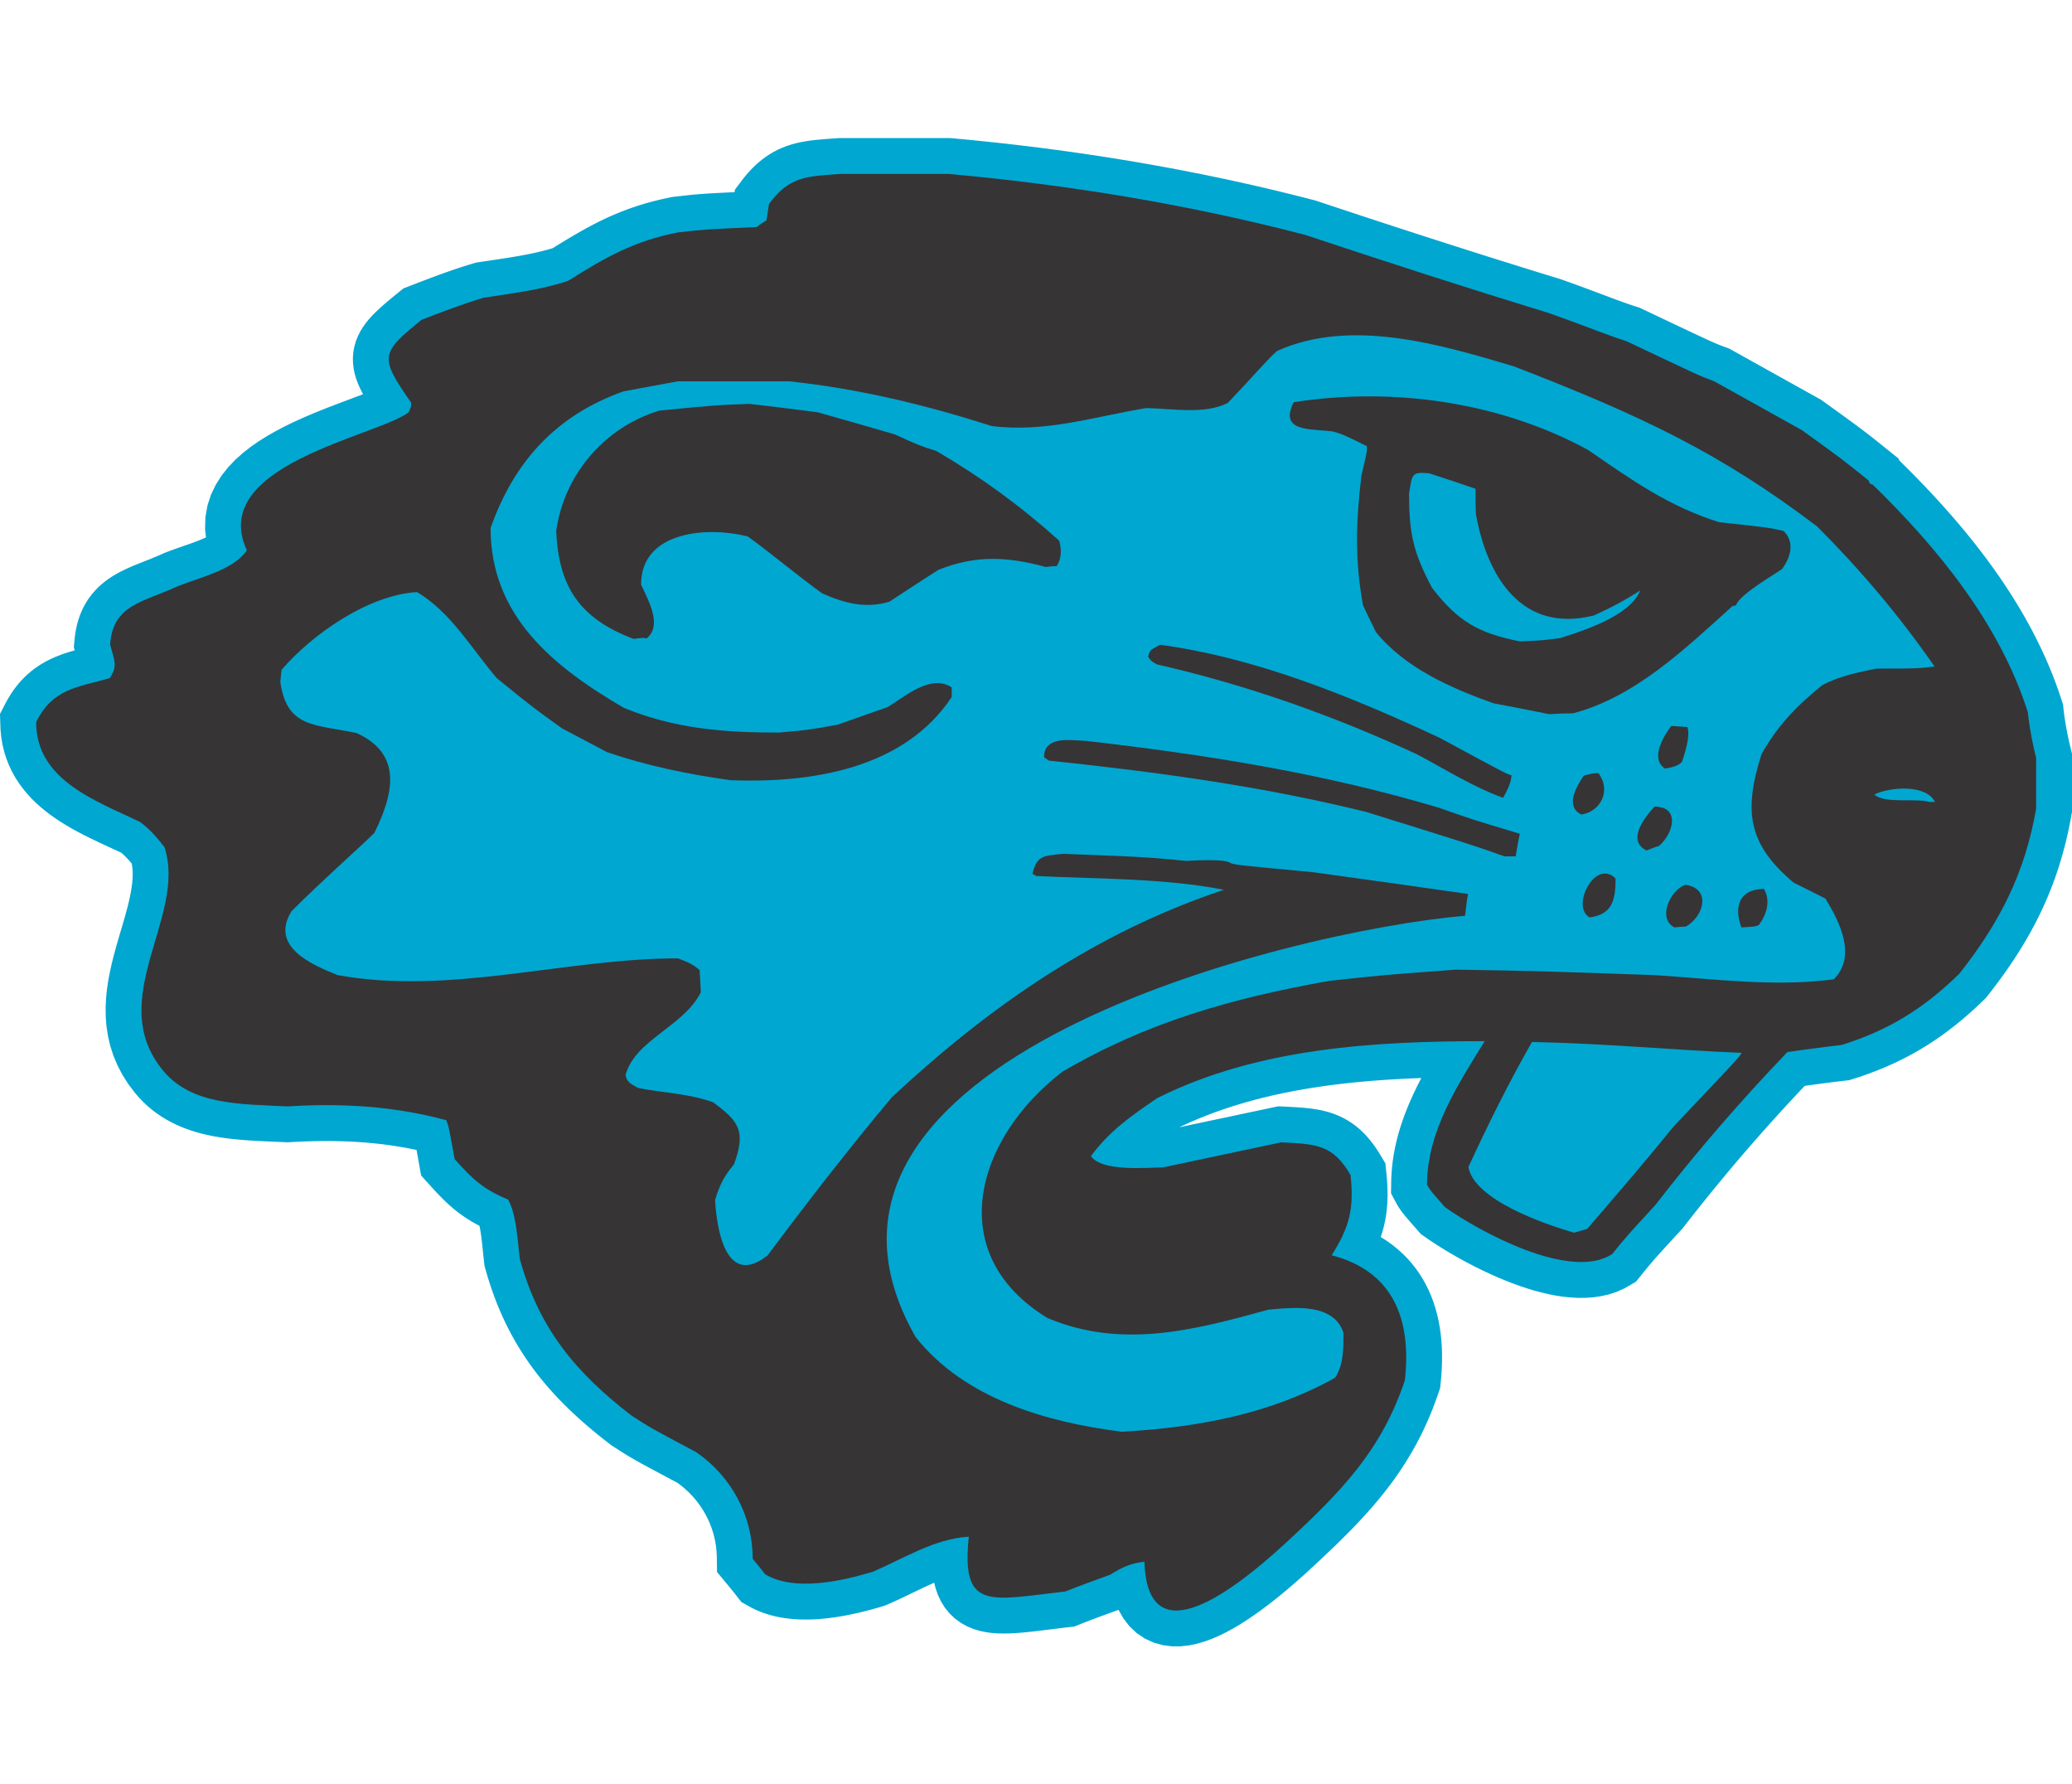
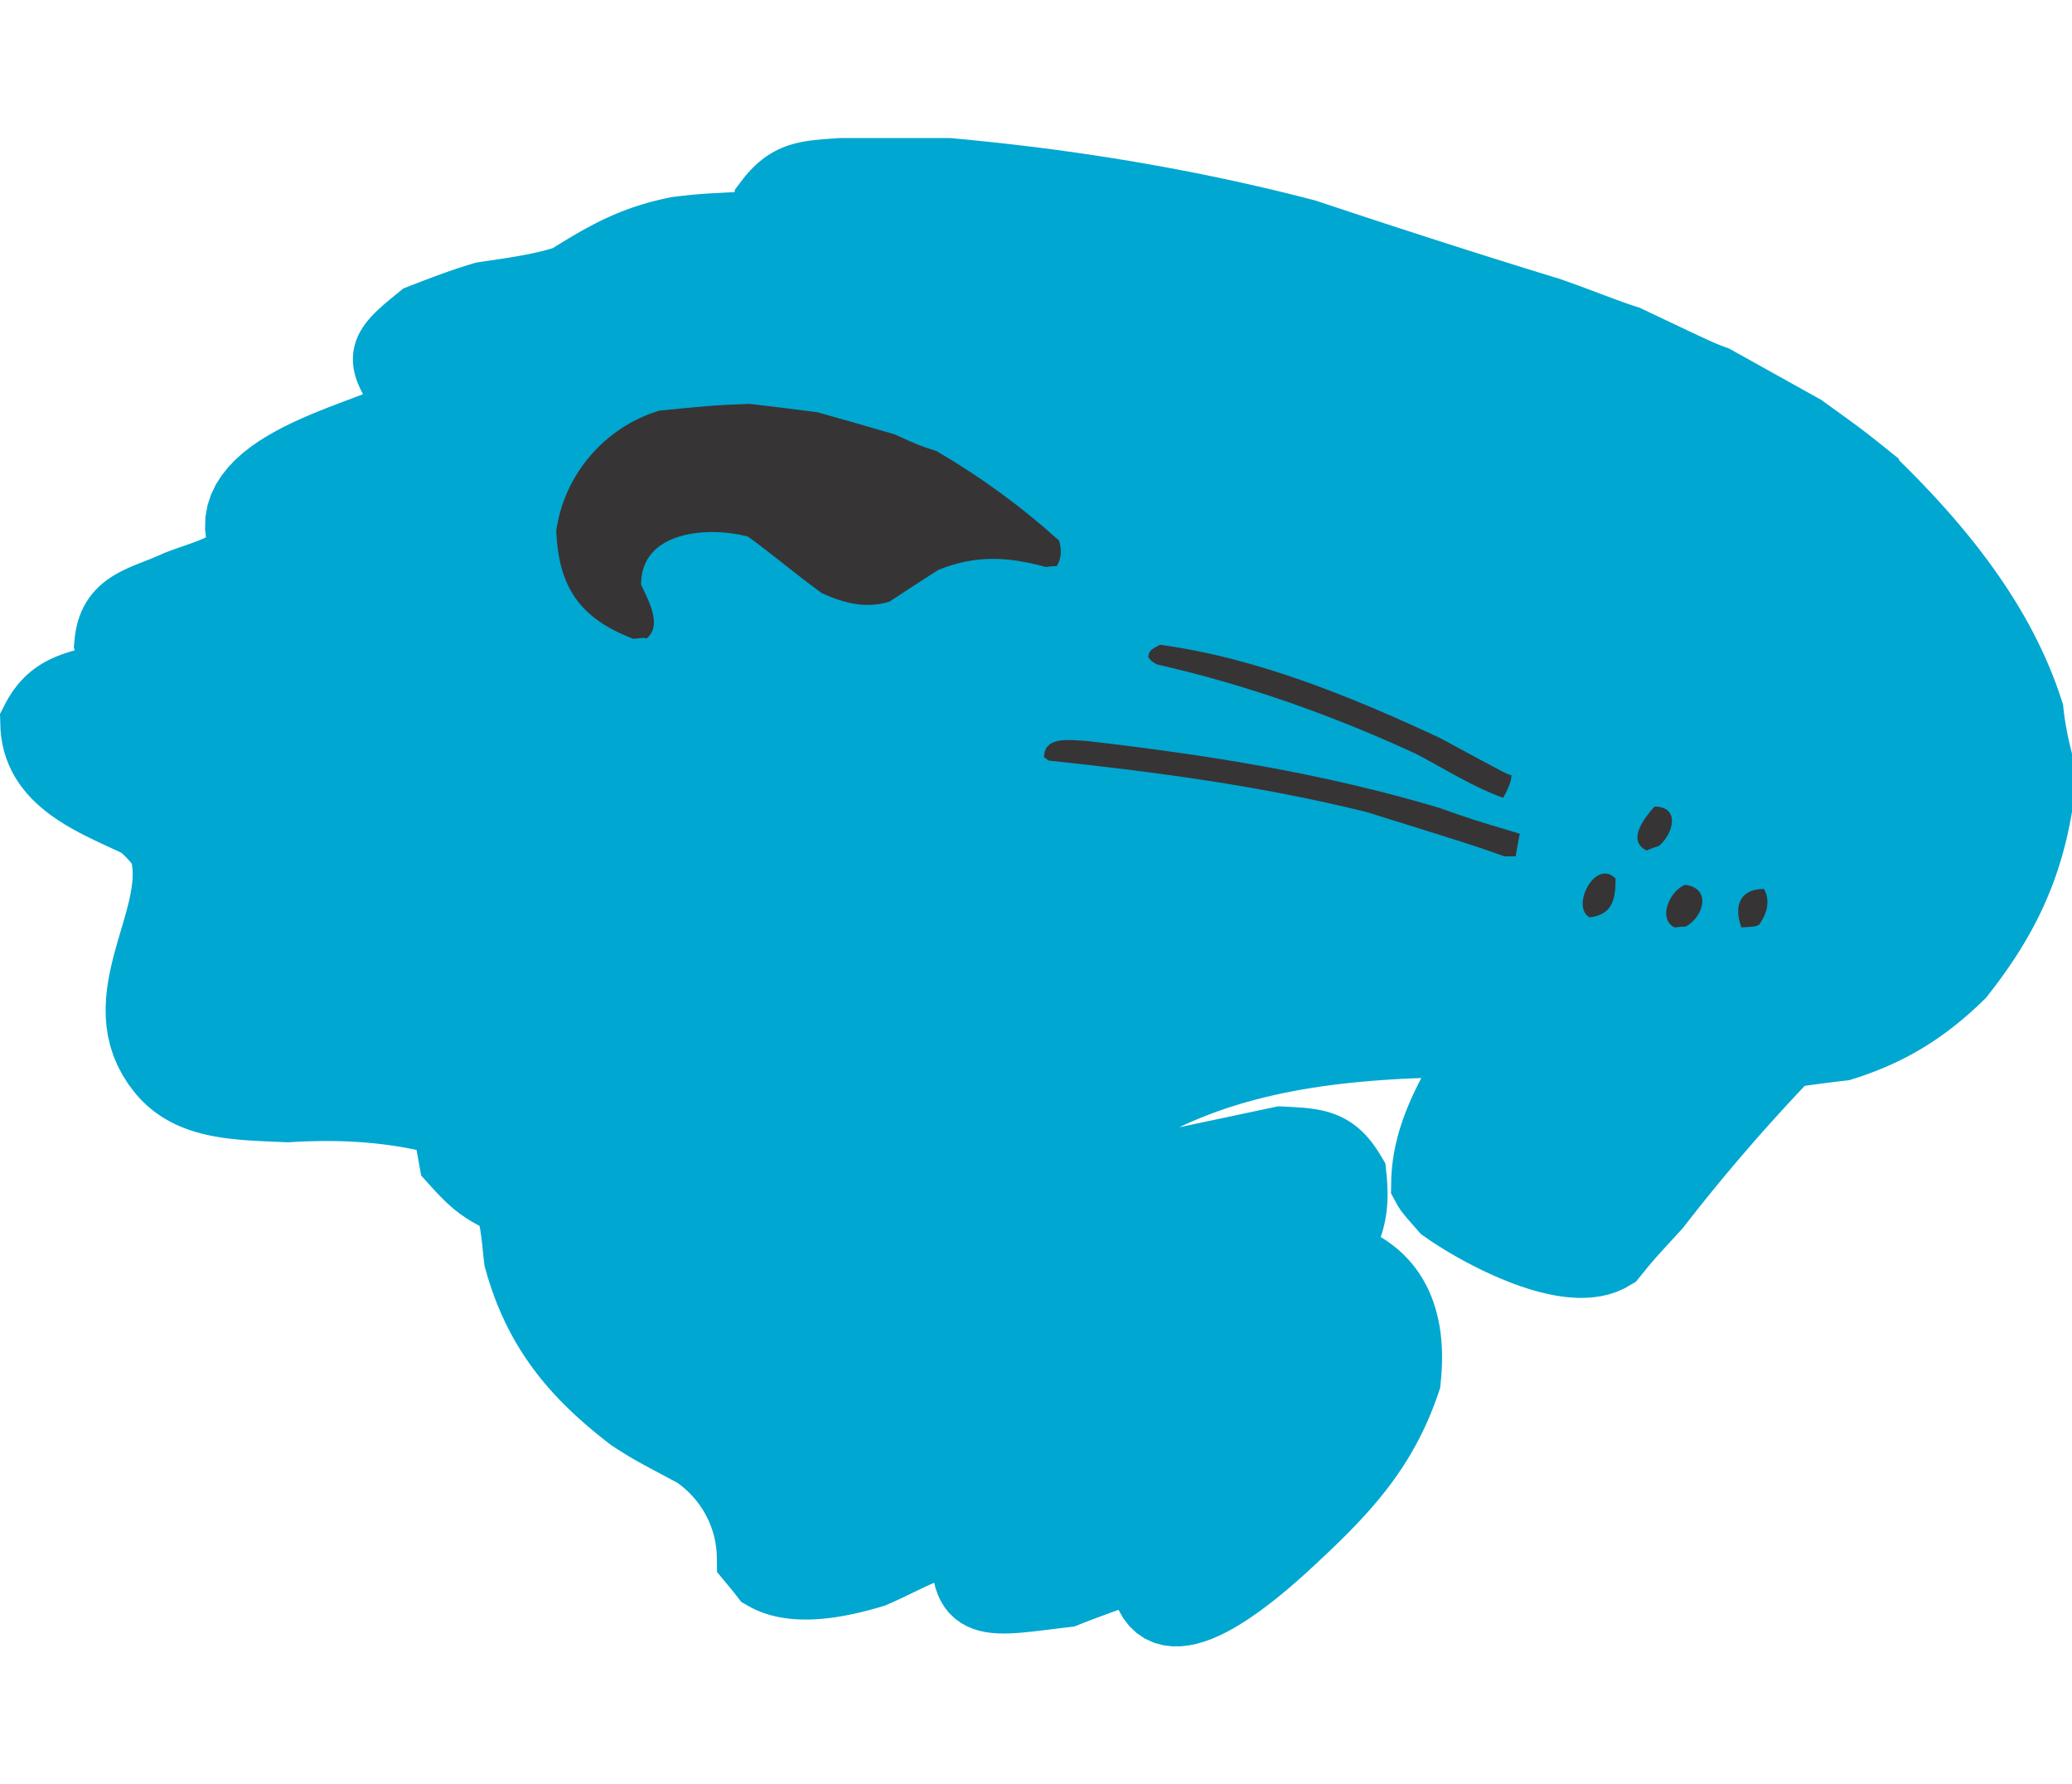
<svg xmlns="http://www.w3.org/2000/svg" xml:space="preserve" width="7.848in" height="6.757in" version="1.1" style="shape-rendering:geometricPrecision; text-rendering:geometricPrecision; image-rendering:optimizeQuality; fill-rule:evenodd; clip-rule:evenodd" viewBox="0 0 7847.73 5711.37">
  <defs>
    <style type="text/css">
   
    .fil1 {fill:#373435}
    .fil2 {fill:#00A7D1}
    .fil0 {fill:#00A7D1}
   
  </style>
  </defs>
  <g id="Outline">
    <g id="_2008578179664">
      <polygon class="fil0" points="817.44,1312.4 839.48,1277.7 864.37,1246.39 891.32,1218.17 919.87,1192.61 949.69,1169.27 980.54,1147.85 1012.16,1128.06 1044.39,1109.7 1077.07,1092.53 1110.01,1076.48 1142.95,1061.41 1175.78,1047.21 1208.25,1033.8 1240.15,1021.13 1271.23,1009.15 1301.22,997.81 1329.91,987.05 1357.02,976.88 1375.12,969.99 1369.71,959.92 1362.27,944.7 1355.36,928.74 1349.15,911.87 1343.8,893.79 1339.66,874.38 1337.12,853.8 1336.56,832.33 1338.24,810.32 1342.28,788.63 1348.39,767.89 1356.28,748.51 1365.45,730.71 1375.51,714.54 1386.09,699.86 1397.03,686.42 1408.3,673.85 1419.84,661.99 1431.62,650.63 1443.72,639.56 1456.21,628.55 1469.21,617.48 1482.66,606.26 1496.71,594.75 1527.88,569.43 1555.08,558.95 1562.31,556.14 1569.63,553.32 1576.98,550.47 1584.38,547.62 1591.76,544.78 1599.13,541.95 1606.62,539.08 1614.17,536.21 1621.61,533.39 1629.1,530.57 1636.65,527.73 1644.26,524.89 1651.84,522.08 1659.42,519.29 1667.15,516.46 1674.96,513.64 1682.63,510.89 1690.34,508.15 1698.13,505.4 1706.02,502.66 1713.83,499.96 1721.69,497.29 1729.67,494.6 1737.67,491.94 1745.71,489.31 1753.66,486.76 1761.73,484.18 1769.88,481.64 1777.99,479.14 1786.1,476.69 1803.08,471.61 1822.48,468.71 1832.41,467.22 1842.43,465.74 1852.46,464.25 1862.44,462.78 1872.36,461.31 1882.23,459.84 1892.16,458.33 1902.04,456.83 1911.86,455.31 1921.6,453.78 1931.3,452.22 1941.02,450.63 1950.62,449.02 1960.12,447.38 1969.66,445.69 1979.11,443.98 1988.38,442.23 1997.64,440.43 2006.8,438.59 2015.89,436.7 2024.85,434.77 2033.66,432.8 2042.49,430.73 2051.14,428.64 2059.66,426.49 2068.05,424.28 2076.28,422.02 2084.47,419.69 2092.46,417.29 2093.46,416.98 2106.06,409.15 2119.41,400.9 2132.69,392.76 2145.96,384.73 2159.14,376.83 2172.25,369.09 2185.39,361.43 2198.61,353.89 2211.79,346.5 2225.01,339.25 2238.37,332.09 2251.81,325.08 2265.29,318.24 2278.91,311.54 2292.76,304.94 2306.73,298.53 2320.78,292.3 2335.05,286.23 2349.52,280.31 2364.17,274.6 2379.01,269.05 2394.05,263.71 2409.33,258.53 2424.94,253.54 2440.69,248.77 2456.7,244.2 2472.98,239.81 2489.58,235.62 2506.44,231.64 2523.56,227.86 2545.88,223.27 2560.42,221.58 2568.62,220.63 2576.39,219.74 2583.86,218.88 2591.13,218.06 2598.09,217.29 2604.8,216.57 2611.61,215.84 2618.39,215.17 2624.98,214.52 2631.63,213.91 2638.36,213.32 2645.24,212.74 2652.21,212.19 2659.28,211.66 2666.7,211.12 2674.48,210.6 2682.44,210.1 2690.81,209.59 2699.66,209.08 2708.95,208.57 2718.76,208.04 2729.2,207.51 2740.31,206.94 2752.21,206.35 2764.82,205.74 2778.31,205.09 2782.1,204.91 2783.55,195.43 2812.48,157.01 2822.14,144.9 2832.05,133.21 2842.28,121.9 2852.83,111.06 2863.67,100.7 2874.82,90.86 2886.4,81.42 2898.34,72.54 2910.48,64.28 2922.9,56.63 2935.57,49.54 2948.38,43.14 2961.18,37.4 2974.07,32.26 2986.96,27.69 2999.77,23.71 3012.33,20.28 3024.68,17.33 3036.93,14.77 3049.02,12.59 3060.82,10.73 3072.52,9.13 3084.09,7.75 3095.54,6.56 3106.88,5.5 3118.1,4.56 3129.35,3.67 3140.65,2.84 3151.93,2.04 3163.31,1.22 3179.96,0 3598.17,0 3647.48,4.57 3690.83,8.78 3734.16,13.21 3777.47,17.82 3820.77,22.65 3864.03,27.67 3907.29,32.9 3950.52,38.35 3993.73,44.01 4036.91,49.88 4080.04,55.96 4123.18,62.24 4166.29,68.75 4209.36,75.48 4252.4,82.43 4295.43,89.59 4338.41,96.99 4381.35,104.6 4424.25,112.45 4467.13,120.51 4509.97,128.81 4552.77,137.33 4595.52,146.09 4638.26,155.08 4680.93,164.32 4723.56,173.77 4766.14,183.47 4808.68,193.4 4851.18,203.58 4893.62,214 4936.02,224.66 4982.57,236.65 5015.94,247.77 5044.77,257.35 5074.98,267.38 5131.09,285.93 5159.84,295.4 5188.55,304.85 5217.27,314.26 5245.98,323.67 5274.66,333.03 5303.32,342.38 5331.99,351.69 5360.65,360.99 5389.29,370.24 5417.96,379.49 5446.64,388.71 5475.32,397.92 5503.97,407.09 5532.62,416.24 5561.31,425.36 5590.02,434.47 5618.72,443.55 5647.43,452.61 5676.19,461.65 5704.95,470.67 5733.72,479.66 5762.52,488.64 5791.37,497.6 5820.22,506.54 5849.12,515.45 5878.03,524.35 5909.77,534.07 5923.94,539.08 5935.47,543.17 5946.86,547.25 5958.15,551.32 5969.26,555.36 5980.17,559.35 5990.88,563.28 6001.53,567.2 6012.06,571.12 6022.34,574.94 6032.39,578.7 6042.35,582.42 6052.16,586.1 6061.73,589.7 6071.08,593.21 6080.41,596.7 6089.5,600.11 6098.27,603.39 6106.97,606.63 6115.49,609.79 6123.76,612.85 6131.85,615.81 6139.69,618.67 6147.45,621.46 6154.89,624.14 6162.08,626.67 6169.07,629.11 6175.87,631.44 6182.42,633.65 6188.64,635.71 6194.67,637.65 6209.91,642.44 6243.57,658.43 6267.15,669.61 6289.25,680.09 6309.91,689.88 6329.17,699.01 6347.1,707.49 6363.73,715.36 6379.21,722.66 6393.53,729.43 6406.69,735.62 6418.85,741.33 6430.06,746.58 6440.3,751.36 6449.64,755.69 6458.17,759.63 6466.05,763.24 6473.19,766.5 6479.56,769.38 6485.29,771.94 6490.62,774.28 6495.47,776.39 6499.8,778.24 6503.67,779.86 6507.61,781.48 6511.4,783.02 6514.85,784.39 6518.36,785.76 6522.19,787.22 6526.25,788.76 6530.39,790.31 6534.9,791.99 6549.67,797.45 6569.21,808.35 6600.39,825.73 6610.77,831.52 6641.95,848.89 6652.33,854.68 6683.49,872.03 6693.88,877.83 6714.58,889.36 6725.02,895.16 6735.47,900.99 6766.65,918.36 6777.03,924.15 6797.7,935.67 6808.14,941.47 6818.59,947.3 6880.84,981.98 6898.21,991.63 6918.68,1006.42 6931.78,1015.88 6944.08,1024.76 6955.68,1033.14 6966.55,1041.01 6976.73,1048.38 6986.3,1055.32 6995.4,1061.91 7004,1068.19 7012.09,1074.1 7019.73,1079.7 7027.06,1085.08 7034.1,1090.29 7040.84,1095.3 7047.28,1100.11 7053.7,1104.93 7059.95,1109.68 7065.94,1114.25 7071.91,1118.83 7077.91,1123.47 7083.91,1128.15 7089.91,1132.84 7095.98,1137.62 7102.26,1142.59 7108.73,1147.74 7115.29,1152.99 7122.12,1158.46 7129.35,1164.26 7136.88,1170.33 7144.81,1176.7 7153.24,1183.5 7190.93,1213.84 7193.62,1220.94 7211.47,1238.48 7235.26,1262.22 7258.97,1286.28 7282.61,1310.67 7306.08,1335.38 7329.42,1360.39 7352.59,1385.74 7375.59,1411.43 7398.34,1437.45 7420.87,1463.77 7443.12,1490.44 7465.12,1517.44 7486.81,1544.81 7508.15,1572.48 7529.16,1600.5 7549.81,1628.9 7570.06,1657.65 7589.88,1686.73 7609.25,1716.18 7628.18,1745.98 7646.6,1776.16 7664.5,1806.67 7681.88,1837.57 7698.7,1868.86 7714.9,1900.51 7730.51,1932.51 7745.47,1964.91 7759.76,1997.7 7773.36,2030.86 7786.23,2064.37 7798.34,2098.26 7813.7,2144.63 7815.81,2163.99 7816.37,2168.76 7816.94,2173.55 7817.56,2178.45 7818.18,2183.3 7818.83,2188.06 7819.51,2192.9 7820.22,2197.8 7820.95,2202.7 7821.7,2207.53 7822.47,2212.42 7823.27,2217.29 7824.09,2222.19 7824.93,2227.07 7825.78,2231.86 7826.69,2236.8 7827.61,2241.81 7828.52,2246.59 7829.46,2251.43 7830.45,2256.41 7831.44,2261.32 7832.45,2266.13 7833.46,2270.95 7834.54,2275.89 7835.62,2280.85 7836.71,2285.7 7837.8,2290.51 7838.94,2295.36 7840.1,2300.27 7841.27,2305.14 7842.44,2309.94 7847.73,2331.1 7847.73,2551.78 7841.15,2587.65 7836.28,2612.08 7831.07,2636.25 7825.5,2660.14 7819.59,2683.77 7813.34,2707.14 7806.72,2730.26 7799.75,2753.13 7792.41,2775.78 7784.73,2798.18 7776.68,2820.38 7768.28,2842.35 7759.52,2864.11 7750.4,2885.68 7740.92,2907.03 7731.1,2928.19 7720.9,2949.21 7710.37,2970.02 7699.48,2990.69 7688.25,3011.19 7676.68,3031.54 7664.77,3051.76 7652.51,3071.87 7639.92,3091.84 7626.97,3111.74 7613.7,3131.54 7600.1,3151.25 7586.17,3170.9 7571.89,3190.49 7557.3,3210.04 7542.39,3229.56 7521.74,3255.97 7501.72,3275.31 7487.91,3288.33 7474.04,3301.09 7460.12,3313.57 7446.12,3325.82 7432.02,3337.82 7417.82,3349.56 7403.54,3361.04 7389.13,3372.29 7374.6,3383.29 7359.95,3394.04 7345.19,3404.52 7330.28,3414.77 7315.23,3424.77 7300.03,3434.53 7284.71,3444.01 7269.22,3453.26 7253.58,3462.27 7237.76,3471.04 7221.78,3479.55 7205.64,3487.82 7189.33,3495.86 7172.83,3503.66 7156.2,3511.2 7139.38,3518.54 7122.35,3525.64 7105.14,3532.52 7087.74,3539.17 7070.14,3545.61 7052.36,3551.84 7034.34,3557.87 7004.35,3567.45 6984.66,3569.72 6977.7,3570.53 6965.74,3571.94 6953.79,3573.39 6946.74,3574.26 6940.09,3575.08 6927.91,3576.63 6921.54,3577.44 6915.22,3578.25 6908.9,3579.08 6902.6,3579.89 6896.3,3580.73 6890.06,3581.55 6883.75,3582.4 6876.64,3583.35 6864.84,3584.95 6858.43,3585.83 6852.04,3586.69 6845.67,3587.57 6839.39,3588.42 6835.46,3588.97 6835.09,3589.35 6818.82,3606.61 6802.65,3623.86 6786.57,3641.14 6770.56,3658.43 6754.64,3675.74 6738.8,3693.08 6723.03,3710.45 6707.35,3727.84 6691.73,3745.27 6676.17,3762.74 6660.69,3780.25 6645.29,3797.77 6629.95,3815.36 6614.66,3832.99 6599.43,3850.68 6584.25,3868.43 6569.14,3886.21 6554.1,3904.04 6539.09,3921.95 6524.13,3939.92 6509.22,3957.97 6494.36,3976.06 6479.52,3994.26 6464.72,4012.51 6449.99,4030.83 6435.28,4049.24 6420.61,4067.72 6405.97,4086.29 6391.36,4104.95 6373.19,4128.31 6359.44,4143.26 6350.14,4153.36 6341.42,4162.85 6333.25,4171.74 6325.63,4180.03 6318.53,4187.78 6311.9,4195.01 6305.73,4201.77 6299.91,4208.14 6294.53,4214.05 6289.54,4219.55 6284.89,4224.7 6280.55,4229.52 6276.47,4234.09 6272.62,4238.41 6269.05,4242.45 6265.62,4246.37 6262.34,4250.14 6259.21,4253.76 6256.14,4257.35 6253.08,4260.95 6250.01,4264.59 6246.95,4268.26 6243.78,4272.06 6240.45,4276.1 6237.04,4280.26 6233.51,4284.57 6229.76,4289.18 6225.66,4294.23 6221.33,4299.57 6216.78,4305.2 6196.19,4330.63 6152.76,4355.87 6123.29,4368.92 6093.44,4378.69 6063.65,4385.49 6034.05,4389.74 6004.78,4391.73 5975.89,4391.82 5947.39,4390.24 5919.2,4387.22 5891.31,4382.92 5863.7,4377.49 5836.39,4371.04 5809.35,4363.71 5782.6,4355.58 5756.13,4346.74 5730.04,4337.27 5704.29,4327.28 5678.92,4316.78 5654.01,4305.91 5629.59,4294.7 5605.71,4283.24 5582.41,4271.59 5559.76,4259.81 5537.85,4248.01 5516.67,4236.21 5496.32,4224.49 5476.83,4212.9 5458.28,4201.53 5440.69,4190.42 5424.11,4179.58 5408.57,4169.1 5381.75,4150.33 5360.88,4126.6 5351.97,4116.44 5344.1,4107.44 5337.2,4099.49 5331.02,4092.34 5325.44,4085.78 5320.22,4079.53 5315.42,4073.59 5310.69,4067.54 5305.97,4061.15 5301.38,4054.58 5297.11,4047.97 5293.37,4041.82 5290.19,4036.26 5287.52,4031.41 5268.47,3995.92 5269.48,3939.46 5270.71,3916.21 5272.73,3893.21 5275.5,3870.51 5278.96,3848.11 5283.11,3825.97 5287.87,3804.19 5293.2,3782.74 5299.07,3761.57 5305.46,3740.68 5312.31,3720.14 5319.59,3699.88 5327.26,3679.94 5335.29,3660.28 5343.66,3640.89 5352.32,3621.78 5361.23,3602.98 5370.4,3584.37 5379.77,3566.05 5383.27,3559.43 5352.24,3560.6 5313.61,3562.38 5275.05,3564.49 5236.58,3566.97 5198.19,3569.84 5159.95,3573.1 5121.83,3576.8 5083.88,3580.94 5046.09,3585.57 5008.51,3590.67 4971.11,3596.3 4933.92,3602.47 4896.98,3609.19 4860.31,3616.49 4823.88,3624.4 4787.71,3632.92 4751.85,3642.07 4716.33,3651.88 4681.1,3662.39 4646.19,3673.59 4611.64,3685.51 4577.44,3698.17 4543.6,3711.59 4510.13,3725.79 4477.04,3740.8 4466.54,3745.88 4473.63,3744.38 4487.6,3741.41 4501.55,3738.44 4557.47,3726.56 4571.46,3723.59 4585.39,3720.64 4599.38,3717.66 4613.44,3714.67 4627.45,3711.7 4641.47,3708.73 4669.51,3702.79 4683.55,3699.82 4697.55,3696.86 4711.6,3693.88 4725.69,3690.9 4753.82,3684.96 4781.99,3679.01 4796.09,3676.05 4810.13,3673.09 4841.26,3666.5 4871.32,3667.92 4883.83,3668.53 4896.14,3669.19 4908.37,3669.89 4920.55,3670.71 4932.65,3671.63 4944.76,3672.72 4957.03,3674.01 4969.33,3675.55 4981.75,3677.38 4994.26,3679.57 5007.02,3682.15 5019.97,3685.25 5032.98,3688.84 5046.1,3693.03 5059.48,3697.92 5072.8,3703.51 5085.98,3709.78 5099.03,3716.81 5111.85,3724.55 5124.33,3733 5136.4,3742.07 5148,3751.72 5159.17,3761.94 5169.84,3772.67 5179.93,3783.71 5189.59,3795.18 5198.86,3807.05 5207.72,3819.27 5216.22,3831.81 5224.42,3844.7 5247.14,3882.51 5251.55,3925.52 5252.77,3939.1 5253.76,3952.54 5254.53,3965.83 5255.06,3979.02 5255.35,3992.12 5255.36,4005.13 5255.11,4018.06 5254.55,4030.99 5253.71,4043.81 5252.54,4056.6 5251.05,4069.39 5249.22,4082 5247.1,4094.49 5244.6,4107 5241.79,4119.4 5238.6,4131.76 5235.12,4143.9 5231.33,4155.9 5229.47,4161.33 5251.02,4175.01 5272.15,4190.06 5292.24,4206.14 5311.23,4223.14 5329.09,4241.05 5345.83,4259.82 5361.38,4279.39 5375.71,4299.62 5388.82,4320.45 5400.77,4341.88 5411.52,4363.83 5421.08,4386.1 5429.51,4408.71 5436.87,4431.63 5443.18,4454.8 5448.48,4478.14 5452.83,4501.65 5456.29,4525.37 5458.87,4549.23 5460.63,4573.15 5461.6,4597.21 5461.84,4621.38 5461.35,4645.65 5460.2,4669.96 5458.39,4694.38 5454.56,4733.2 5440.39,4774.19 5430.53,4800.85 5420.22,4826.95 5409.47,4852.49 5398.28,4877.48 5386.67,4901.96 5374.63,4925.89 5362.2,4949.31 5349.34,4972.29 5336.11,4994.77 5322.48,5016.81 5308.5,5038.4 5294.17,5059.55 5279.5,5080.31 5264.51,5100.69 5249.2,5120.7 5233.57,5140.39 5217.68,5159.75 5201.5,5178.82 5185.05,5197.63 5168.35,5216.19 5151.39,5234.56 5134.18,5252.74 5116.75,5270.76 5099.07,5288.66 5081.18,5306.46 5063.07,5324.19 5044.74,5341.89 5026.17,5359.59 5007.41,5377.29 4988.43,5395.05 4969.03,5413.07 4945.4,5434.75 4921.25,5456.41 4896.81,5477.81 4872.15,5498.83 4847.26,5519.44 4822.19,5539.52 4796.98,5559 4771.65,5577.78 4746.2,5595.81 4720.61,5613.01 4694.88,5629.27 4669,5644.51 4642.83,5658.67 4616.34,5671.6 4589.33,5683.21 4561.64,5693.28 4533.04,5701.6 4503.22,5707.78 4471.96,5711.28 4439.13,5711.37 4404.93,5707.09 4370.13,5697.49 4336.07,5681.96 4304.65,5660.68 4277.21,5634.64 4254.55,5605.13 4236.61,5573.48 4236.47,5573.15 4229.53,5575.66 4218.87,5579.52 4208.34,5583.34 4187.31,5591.02 4176.9,5594.84 4166.56,5598.65 4156.25,5602.49 4145.95,5606.35 4135.73,5610.21 4125.63,5614.05 4115.56,5617.92 4105.56,5621.81 4095.54,5625.75 4068.76,5636.38 4024.79,5641.53 3999.77,5644.57 3975.48,5647.57 3951.87,5650.48 3928.92,5653.24 3906.51,5655.79 3884.58,5658.08 3863.07,5660 3841.87,5661.51 3820.73,5662.49 3799.58,5662.8 3778.26,5662.27 3756.54,5660.69 3734.24,5657.7 3711.21,5652.92 3687.58,5645.83 3663.53,5635.93 3639.56,5622.67 3616.73,5606.01 3595.91,5586.17 3577.94,5563.82 3563.25,5539.91 3551.81,5515.29 3543.21,5490.43 3538.28,5470.53 3536.67,5471.22 3526.77,5475.59 3516.62,5480.16 3506.35,5484.89 3495.96,5489.75 3485.45,5494.74 3474.74,5499.87 3463.87,5505.11 3452.89,5510.4 3441.74,5515.79 3430.38,5521.25 3418.86,5526.75 3407.18,5532.24 3395.34,5537.74 3383.27,5543.24 3370.99,5548.7 3351.83,5556.99 3332.61,5562.72 3320.2,5566.32 3307.37,5569.93 3294.19,5573.51 3280.63,5577.07 3266.7,5580.56 3252.42,5583.99 3237.86,5587.29 3223,5590.49 3207.83,5593.53 3192.37,5596.42 3176.65,5599.08 3160.76,5601.53 3144.6,5603.72 3128.22,5605.63 3111.66,5607.23 3094.95,5608.49 3078.03,5609.37 3060.92,5609.86 3043.63,5609.87 3026.24,5609.41 3008.64,5608.41 2990.85,5606.81 2973,5604.56 2955.04,5601.62 2936.93,5597.9 2918.74,5593.33 2900.55,5587.84 2882.34,5581.36 2864.16,5573.79 2846.15,5565.06 2808,5543.72 2785.48,5514.73 2780.2,5508.03 2774.85,5501.36 2769.39,5494.63 2763.82,5487.84 2758.15,5480.98 2752.42,5474.08 2715.79,5430.15 2714.86,5368.9 2714.34,5357.85 2713.49,5346.91 2712.29,5336.04 2710.77,5325.25 2708.93,5314.6 2706.78,5304.07 2704.29,5293.62 2701.5,5283.27 2698.39,5273.04 2694.99,5262.95 2691.29,5252.97 2687.28,5243.11 2682.99,5233.42 2678.42,5223.87 2673.54,5214.42 2668.4,5205.16 2662.98,5196.05 2657.27,5187.08 2651.31,5178.31 2645.08,5169.72 2638.58,5161.28 2631.82,5153.02 2624.82,5144.97 2617.58,5137.14 2610.08,5129.5 2602.35,5122.06 2594.37,5114.84 2586.16,5107.85 2577.72,5101.07 2569.09,5094.56 2565.66,5092.13 2557.63,5087.85 2542.9,5080.02 2529.08,5072.66 2516.11,5065.74 2503.98,5059.28 2492.6,5053.2 2481.93,5047.5 2471.95,5042.14 2462.59,5037.11 2453.78,5032.35 2445.54,5027.88 2437.76,5023.64 2430.41,5019.61 2423.4,5015.74 2416.69,5012.01 2410.32,5008.42 2404.27,5004.98 2398.37,5001.59 2392.61,4998.25 2387.04,4994.97 2381.55,4991.71 2376.1,4988.41 2370.83,4985.19 2365.58,4981.95 2360.28,4978.65 2354.93,4975.28 2349.54,4971.87 2343.97,4968.32 2338.27,4964.66 2332.37,4960.87 2326.19,4956.89 2314.62,4949.44 2289.58,4929.97 2269.04,4913.6 2248.84,4897.09 2228.99,4880.41 2209.5,4863.57 2190.38,4846.51 2171.6,4829.23 2153.17,4811.69 2135.14,4793.91 2117.48,4775.84 2100.18,4757.47 2083.28,4738.77 2066.78,4719.76 2050.68,4700.38 2035,4680.67 2019.73,4660.55 2004.89,4640.05 1990.49,4619.16 1976.55,4597.89 1963.06,4576.2 1950.01,4554.05 1937.44,4531.48 1925.35,4508.51 1913.71,4485.05 1902.57,4461.17 1891.91,4436.84 1881.72,4412.04 1872.02,4386.77 1862.79,4361.03 1854.04,4334.79 1845.77,4308.07 1835.41,4271.93 1833.32,4255 1832.5,4247.94 1831.73,4240.93 1830.97,4233.88 1830.22,4226.74 1829.49,4219.56 1828.75,4212.41 1828.01,4205.19 1827.26,4197.98 1826.49,4190.87 1825.7,4183.69 1824.87,4176.56 1824.03,4169.59 1823.16,4162.7 1822.24,4155.88 1821.28,4149.16 1820.28,4142.61 1819.26,4136.27 1818.21,4130.2 1817.11,4124.34 1816.03,4119.01 1812.89,4117.39 1803.82,4112.55 1794.86,4107.56 1786.14,4102.51 1777.54,4097.32 1769.01,4091.94 1760.7,4086.48 1752.59,4080.93 1744.58,4075.22 1736.72,4069.38 1729.06,4063.44 1721.59,4057.45 1714.24,4051.33 1707.05,4045.12 1700,4038.83 1693.09,4032.48 1686.32,4026.07 1679.65,4019.59 1673.04,4013.01 1666.51,4006.37 1660.03,3999.64 1653.59,3992.85 1647.14,3985.95 1640.63,3978.9 1634.12,3971.77 1627.56,3964.52 1595.04,3928.42 1584.31,3868.6 1580.9,3849.62 1577.94,3833.23 1577.65,3831.66 1569.49,3829.93 1552.43,3826.51 1535.37,3823.32 1518.31,3820.32 1501.26,3817.54 1484.16,3814.95 1467.02,3812.56 1449.87,3810.35 1432.71,3808.34 1415.51,3806.51 1398.24,3804.86 1380.99,3803.39 1363.72,3802.12 1346.32,3801 1328.92,3800.07 1311.49,3799.3 1293.97,3798.71 1276.39,3798.27 1258.75,3798 1241.04,3797.88 1223.31,3797.93 1205.47,3798.12 1187.56,3798.47 1169.58,3798.97 1151.53,3799.61 1133.39,3800.39 1115.15,3801.31 1089.28,3802.81 1065.12,3801.68 1048.15,3800.93 1031.03,3800.19 1013.77,3799.42 996.35,3798.63 978.76,3797.74 961.05,3796.75 943.26,3795.63 925.35,3794.35 907.29,3792.85 889.13,3791.12 870.89,3789.1 852.58,3786.78 834.13,3784.08 815.6,3780.98 797.03,3777.43 778.38,3773.38 759.64,3768.76 740.85,3763.52 722.05,3757.6 703.3,3750.98 684.54,3743.55 665.91,3735.29 647.41,3726.14 629.08,3716.04 611,3704.94 593.25,3692.84 575.91,3679.69 559.08,3665.52 542.79,3650.31 527.13,3634.05 511.57,3616.11 486.16,3582.61 463.71,3547.29 444.8,3511.1 429.4,3474.26 417.49,3437.15 408.87,3400.12 403.3,3363.42 400.47,3327.25 400.08,3291.87 401.73,3257.37 405.13,3223.72 409.95,3191 415.91,3159.15 422.75,3128.18 430.22,3098.07 438.11,3068.71 446.23,3040.15 454.36,3012.4 462.32,2985.48 469.95,2959.33 477.08,2934.06 483.56,2909.7 489.25,2886.33 494.03,2863.96 497.82,2842.72 500.53,2822.71 502.13,2803.95 502.62,2786.46 502.02,2770.22 500.37,2755.17 498.85,2747.23 498.09,2746.31 493.85,2741.29 489.73,2736.53 485.68,2732 481.61,2727.59 477.65,2723.43 473.69,2719.44 469.74,2715.62 465.87,2712.02 462.02,2708.62 459.26,2706.29 457.33,2705.37 441.78,2698.09 425.68,2690.64 409.04,2682.96 391.98,2675.06 374.54,2666.9 356.77,2658.45 338.72,2649.68 320.46,2640.56 302.03,2631.03 283.48,2621.06 264.85,2610.59 246.19,2599.57 227.55,2587.92 209.01,2575.62 190.6,2562.55 172.42,2548.69 154.49,2533.92 136.96,2518.19 119.85,2501.4 103.32,2483.47 87.5,2464.38 72.54,2444.08 58.55,2422.49 45.76,2399.67 34.32,2375.66 24.38,2350.53 16.07,2324.34 9.52,2297.26 4.8,2269.37 1.96,2240.82 -0,2180.72 23.26,2135.72 31.85,2120.49 40.91,2105.82 50.46,2091.65 60.56,2078.01 71.1,2064.99 82.12,2052.59 93.62,2040.76 105.54,2029.64 117.71,2019.28 130.19,2009.61 142.9,2000.63 155.72,1992.39 168.57,1984.86 181.4,1977.99 194.28,1971.68 207.04,1965.98 219.58,1960.81 232,1956.09 244.27,1951.76 256.32,1947.81 268.16,1944.15 279.83,1940.75 282.76,1939.92 279.64,1927.95 283.65,1886.92 286.57,1867.13 290.52,1847.68 295.56,1828.49 301.75,1809.7 309.09,1791.43 317.59,1773.8 327.21,1756.84 337.87,1740.78 349.35,1725.77 361.53,1711.88 374.26,1699.05 387.37,1687.38 400.66,1676.77 414.01,1667.21 427.36,1658.5 440.68,1650.61 453.71,1643.48 466.56,1636.96 479.26,1630.91 491.77,1625.29 504.02,1620.03 516.04,1615.05 527.91,1610.26 539.67,1605.6 551.15,1601.08 562.44,1596.62 573.62,1592.14 584.69,1587.64 595.57,1583.08 606.3,1578.44 620.87,1571.88 632.49,1567.31 642.01,1563.69 651.49,1560.19 660.92,1556.79 670.3,1553.48 679.54,1550.26 688.96,1546.99 706.73,1540.82 715.5,1537.73 724.14,1534.64 732.66,1531.55 740.86,1528.49 748.81,1525.43 756.51,1522.37 764.01,1519.26 771.2,1516.18 777.97,1513.13 780.23,1512.06 776.69,1482.13 777.9,1436.39 785.6,1392.21 799.12,1350.63 " />
-       <path class="fil1" d="M4334.51 5391.15c-50.67,4.75 -87.09,22.17 -129.84,49.08 -57,20.59 -114.01,41.17 -169.43,63.33 -288.58,32.98 -395.36,73.79 -365.77,-207.42 -131.42,7.91 -245.42,82.34 -364.18,133 -115.58,34.84 -296.1,76 -406.93,9.5 -15.84,-20.59 -31.67,-39.59 -47.5,-58.59 0,-164.67 -82.34,-313.52 -213.76,-403.77 -172.59,-91.83 -172.59,-91.83 -243.85,-137.75 -212.18,-163.09 -351.52,-329.35 -424.35,-593.78 -7.92,-61.75 -12.67,-171.01 -44.34,-224.84 -96.59,-41.17 -133,-76 -202.68,-153.59 -22.17,-123.5 -22.17,-123.5 -31.67,-147.25 -199.51,-53.84 -395.85,-64.92 -601.69,-52.26 -183.97,-9 -363.76,-5.48 -471.43,-136.31 -222.78,-270.74 92.58,-582.37 5.9,-845.4 -26.92,-34.84 -55.42,-68.09 -91.83,-95 -167.85,-80.75 -394.27,-158.34 -394.27,-378.44 61.75,-125.09 152.01,-131.42 278.68,-166.26 31.66,-49.08 17.41,-64.92 1.58,-128.26 11.08,-150.42 121.92,-158.34 256.51,-220.09 82.34,-33.25 212.18,-61.76 261.26,-136.18 -148.84,-321.43 487.69,-430.69 611.2,-520.94 11.08,-20.59 11.08,-20.59 11.08,-38 -120.34,-172.59 -117.17,-186.84 39.58,-313.52 77.59,-30.09 155.17,-60.17 235.93,-83.92 104.51,-15.84 218.51,-30.09 318.26,-63.34 144.09,-90.25 248.59,-150.42 416.44,-183.67 95,-11.08 95,-11.08 299.26,-20.59 11.08,-9.5 23.75,-17.41 36.42,-25.33 3.17,-20.59 6.34,-41.17 9.5,-61.75 77.59,-106.09 144.09,-104.51 272.35,-114.01 134.59,0 270.76,0 406.94,0 456.02,41.17 908.88,115.59 1352.23,231.18 308.76,102.92 612.78,201.09 923.12,296.1 121.93,42.75 221.68,83.92 292.93,106.09 277.1,131.42 277.1,131.42 332.51,152.01 110.84,61.75 221.68,123.5 332.52,185.25 153.59,110.84 153.59,110.84 251.76,190.01 4.75,12.67 4.75,12.67 15.83,15.83 247.01,240.68 481.36,527.28 587.45,861.37 6.34,58.59 17.42,117.17 31.67,174.18 0,63.33 0,126.67 0,191.59 -42.75,243.85 -136.18,429.11 -291.35,625.45 -134.59,131.43 -267.6,213.76 -444.94,269.18 -69.67,7.92 -137.75,17.42 -205.84,26.92 -178.92,186.84 -342.02,375.26 -500.36,579.53 -109.25,118.76 -109.25,118.76 -163.09,185.26 -158.34,104.5 -506.7,-87.09 -633.36,-177.35 -57,-64.92 -57,-64.92 -68.09,-85.5 0,-199.51 115.59,-376.85 218.51,-543.11 -418.02,0 -859.79,25.33 -1239.81,215.34 -99.75,68.09 -180.51,123.51 -251.76,220.1 42.75,60.17 212.18,42.75 272.35,42.75 148.84,-31.67 297.68,-63.34 448.1,-95 136.17,6.33 196.34,9.5 262.84,123.5 14.25,129.84 -4.75,197.93 -71.25,304.02 235.93,61.75 302.43,245.43 277.1,473.44 -88.22,264.65 -240.85,421 -444.06,609.34 -241.28,223.62 -531.21,419.32 -542.4,77.87z" />
      <path class="fil2" d="M4247.42 4898.71c-283.43,-36.42 -592.19,-123.51 -779.04,-357.85 -599.13,-1045.98 1415.85,-1538.69 2080.6,-1596.07 3.17,-28.5 6.34,-55.42 11.08,-82.34 -196.34,-28.5 -391.1,-55.42 -585.86,-82.34 -285.01,-26.92 -285.01,-26.92 -310.35,-33.25 -23.75,-20.59 -159.93,-9.5 -171.01,-9.5 -155.17,-17.41 -311.93,-20.59 -467.1,-26.92 -72.84,7.91 -98.17,4.75 -115.59,76 4.75,1.58 9.5,4.75 14.25,7.92 224.84,11.08 487.69,7.92 710.95,52.25 -484.52,161.51 -886.71,440.19 -1257.22,785.37 -163.09,194.76 -318.26,394.27 -470.27,598.53 -156.76,125.09 -193.18,-95 -199.51,-209.01 15.83,-53.83 33.25,-90.25 71.25,-134.59 47.5,-128.26 17.41,-164.67 -79.17,-235.93 -93.42,-33.25 -186.84,-34.84 -283.43,-53.84 -23.75,-14.25 -44.34,-20.59 -47.5,-50.67 38,-133 220.1,-182.09 285.01,-311.93 -1.58,-28.5 -3.17,-57 -4.75,-83.92 -26.92,-23.75 -49.08,-31.67 -82.34,-44.34 -425.94,0 -862.96,140.92 -1288.9,63.34 -98.17,-39.59 -258.1,-107.67 -174.18,-242.26 117.17,-117.17 242.26,-226.43 313.52,-296.1 76,-153.59 104.51,-300.85 -68.09,-378.43 -159.92,-33.25 -262.84,-19 -288.18,-193.18 1.58,-15.83 3.17,-31.66 4.75,-45.91 117.17,-136.18 329.35,-283.44 513.03,-294.51 128.26,76 207.42,215.34 302.43,326.18 134.59,109.26 134.59,109.26 247.01,190.01 57,30.09 114.01,60.17 171.01,90.26 153.59,52.25 308.76,83.92 468.69,106.09 305.6,11.08 655.53,-42.75 836.04,-315.1 0,-12.67 0,-25.33 0,-36.42 -79.17,-52.25 -177.34,34.84 -242.26,74.42 -63.33,22.16 -126.67,44.33 -188.43,66.5 -114,20.59 -114,20.59 -224.84,30.09 -207.43,0 -392.68,-14.25 -585.86,-93.42 -266.01,-155.17 -505.11,-346.77 -505.11,-680.87 88.67,-251.76 248.6,-427.52 503.53,-517.77 68.09,-12.67 136.18,-25.33 205.85,-38 140.92,0 281.85,0 422.77,0 264.43,28.5 513.02,88.67 766.37,169.42 202.68,25.33 384.76,-34.84 584.27,-68.09 99.76,1.58 218.51,25.33 308.77,-19 106.09,-110.84 158.34,-174.18 188.43,-197.93 280.26,-125.09 617.53,-23.75 894.63,58.59 480.75,185.43 782.53,328.02 1149.55,606.44 164.67,164.67 311.93,338.85 444.94,530.44 -68.08,7.92 -68.08,7.92 -220.09,7.92 -69.67,14.25 -142.51,28.5 -205.85,63.34 -95,76 -171.01,155.17 -229.59,261.26 -69.67,218.51 -49.09,342.02 121.92,486.1 39.58,19 79.17,39.58 120.34,60.17 52.26,85.5 120.34,216.93 31.67,305.6 -223.26,30.09 -456.02,-1.58 -679.28,-15.83 -452.85,-15.84 -452.85,-15.84 -752.12,-20.59 -280.26,20.59 -280.26,20.59 -481.36,42.75 -364.18,64.92 -687.2,155.17 -1008.63,343.6 -326.16,249.41 -457.88,687.39 -57,932.63 281.85,118.76 555.78,45.92 837.62,-31.67 91.84,-7.91 245.43,-26.92 283.43,87.09 0,58.59 1.58,120.34 -31.67,171.01 -250.18,139.34 -524.11,188.43 -809.12,204.26z" />
      <path class="fil2" d="M5962.25 4145c-112.42,-31.67 -380.02,-125.09 -400.6,-248.59 72.84,-158.34 153.59,-321.44 240.68,-473.44 264.43,4.75 528.86,30.09 793.29,41.17 -3.17,11.08 -3.17,11.08 -259.68,281.85 -104.51,129.84 -215.34,258.1 -324.6,384.76 -17.41,4.75 -33.25,9.5 -49.08,14.25z" />
      <path class="fil1" d="M6342.27 2989.11c-66.51,-33.25 -15.84,-142.51 41.17,-161.5 99.76,14.25 69.67,120.34 1.58,158.34 -14.25,0 -28.5,1.58 -42.75,3.17z" />
      <path class="fil1" d="M6595.62 2989.11c-30.08,-80.75 -6.33,-145.67 85.5,-145.67 25.34,44.34 11.08,95 -19,136.18 -14.25,6.33 -14.25,6.33 -66.51,9.5z" />
      <path class="fil1" d="M6020.84 2951.11c-72.84,-39.58 20.59,-224.84 98.17,-147.25 0,79.17 -11.08,136.17 -98.17,147.25z" />
      <path class="fil1" d="M5697.83 2719.94c-115.59,-41.17 -115.59,-41.17 -522.53,-167.85 -395.85,-98.17 -798.03,-152.01 -1203.39,-194.76 -6.33,-4.75 -12.67,-9.5 -17.41,-12.67 0,-83.92 104.5,-63.34 159.92,-61.76 454.44,52.26 896.21,121.93 1336.4,253.35 120.34,42.75 120.34,42.75 305.6,98.17 -6.34,28.5 -11.08,57 -15.84,85.51 -14.25,0 -28.5,0 -42.75,0z" />
      <path class="fil1" d="M6236.19 2697.77c-76.01,-38.01 -7.92,-123.51 30.08,-166.26 98.17,0 72.84,101.33 17.42,148.84 -15.84,4.75 -31.67,11.08 -47.5,17.42z" />
-       <path class="fil1" d="M5989.17 2561.59c-63.34,-31.67 -17.42,-107.67 9.5,-147.25 36.42,-9.5 36.42,-9.5 55.42,-9.5 49.08,64.92 9.5,145.67 -64.92,156.76z" />
-       <path class="fil2" d="M7308.15 2514.09c-55.42,-15.83 -172.59,7.92 -209.01,-28.5 58.59,-28.5 196.34,-39.59 229.59,28.5 -7.91,0 -14.25,0 -20.58,0z" />
      <path class="fil1" d="M5693.07 2498.26c-110.84,-39.59 -221.67,-109.26 -326.18,-164.67 -318.26,-147.26 -644.45,-262.85 -984.88,-340.43 -22.17,-12.67 -22.17,-12.67 -33.25,-28.5 4.75,-30.08 19,-30.08 44.34,-45.92 365.77,49.09 728.37,197.93 1060.88,353.1 254.93,137.76 254.93,137.76 270.76,140.92 0,26.92 -19,63.34 -31.67,85.51z" />
-       <path class="fil1" d="M6305.85 2387.42c-57,-38 -4.75,-121.92 23.75,-161.5 20.59,1.58 41.17,3.17 61.76,4.75 11.08,36.42 -9.5,95 -20.59,131.42 -17.41,17.42 -42.75,22.17 -64.92,25.33z" />
-       <path class="fil1" d="M5867.25 2181.58c-71.25,-14.25 -140.92,-28.5 -210.59,-41.17 -159.92,-57 -334.1,-133 -444.94,-269.18 -17.41,-34.84 -33.25,-68.08 -49.08,-101.33 -31.66,-171.01 -26.92,-316.68 -6.33,-490.86 22.17,-95 22.17,-95 20.59,-112.42 -90.26,-44.34 -90.26,-44.34 -128.26,-55.42 -83.93,-11.08 -205.85,3.17 -148.84,-110.84 373.69,-58.59 780.62,-1.58 1114.72,180.51 167.84,115.59 305.6,213.76 497.19,273.93 190.01,20.59 190.01,20.59 243.85,33.25 44.33,44.34 25.33,101.33 -6.34,144.09 -38,26.92 -161.51,96.59 -174.18,137.76 -4.75,0 -9.5,1.58 -14.25,3.17 -177.34,159.93 -367.35,343.6 -603.28,405.36 -30.09,0 -60.17,1.58 -90.26,3.17z" />
-       <path class="fil2" d="M5756.41 1906.06c-158.34,-31.66 -234.34,-76 -332.51,-202.68 -71.26,-134.59 -87.09,-205.84 -87.09,-357.85 12.67,-72.84 7.92,-82.34 76.01,-76.01 58.59,19 117.17,38.01 175.75,58.59 0,31.67 0,63.34 1.59,96.59 42.75,237.52 174.17,451.27 446.52,383.19 60.17,-26.92 120.34,-58.59 175.76,-95 -38.01,96.59 -213.76,152.01 -302.43,180.51 -74.42,9.5 -74.42,9.5 -153.59,12.67z" />
+       <path class="fil2" d="M5756.41 1906.06z" />
      <path class="fil1" d="M2399.58 1896.56c-204.26,-77.59 -283.43,-196.34 -292.93,-408.52 30.08,-215.34 185.25,-394.27 391.1,-456.02 212.18,-20.59 212.18,-20.59 340.43,-25.33 85.5,9.5 171.01,20.59 258.1,31.67 96.59,26.92 194.76,55.42 292.93,83.92 90.25,41.17 90.25,41.17 158.34,63.33 167.84,98.17 319.85,209.01 463.94,338.85 9.5,31.67 9.5,69.67 -9.5,96.59 -14.25,0 -28.5,1.58 -41.17,3.17 -144.09,-39.58 -266.01,-45.91 -406.93,11.08 -61.76,39.59 -123.51,79.17 -185.26,120.34 -90.26,26.92 -169.43,6.33 -254.93,-31.67 -88.67,-63.33 -215.34,-169.42 -281.85,-215.34 -145.67,-38.01 -403.77,-23.75 -403.77,182.09 23.75,53.84 83.92,153.59 20.59,204.26 -11.08,-3.17 -11.08,-3.17 -49.09,1.59z" />
    </g>
  </g>
</svg>